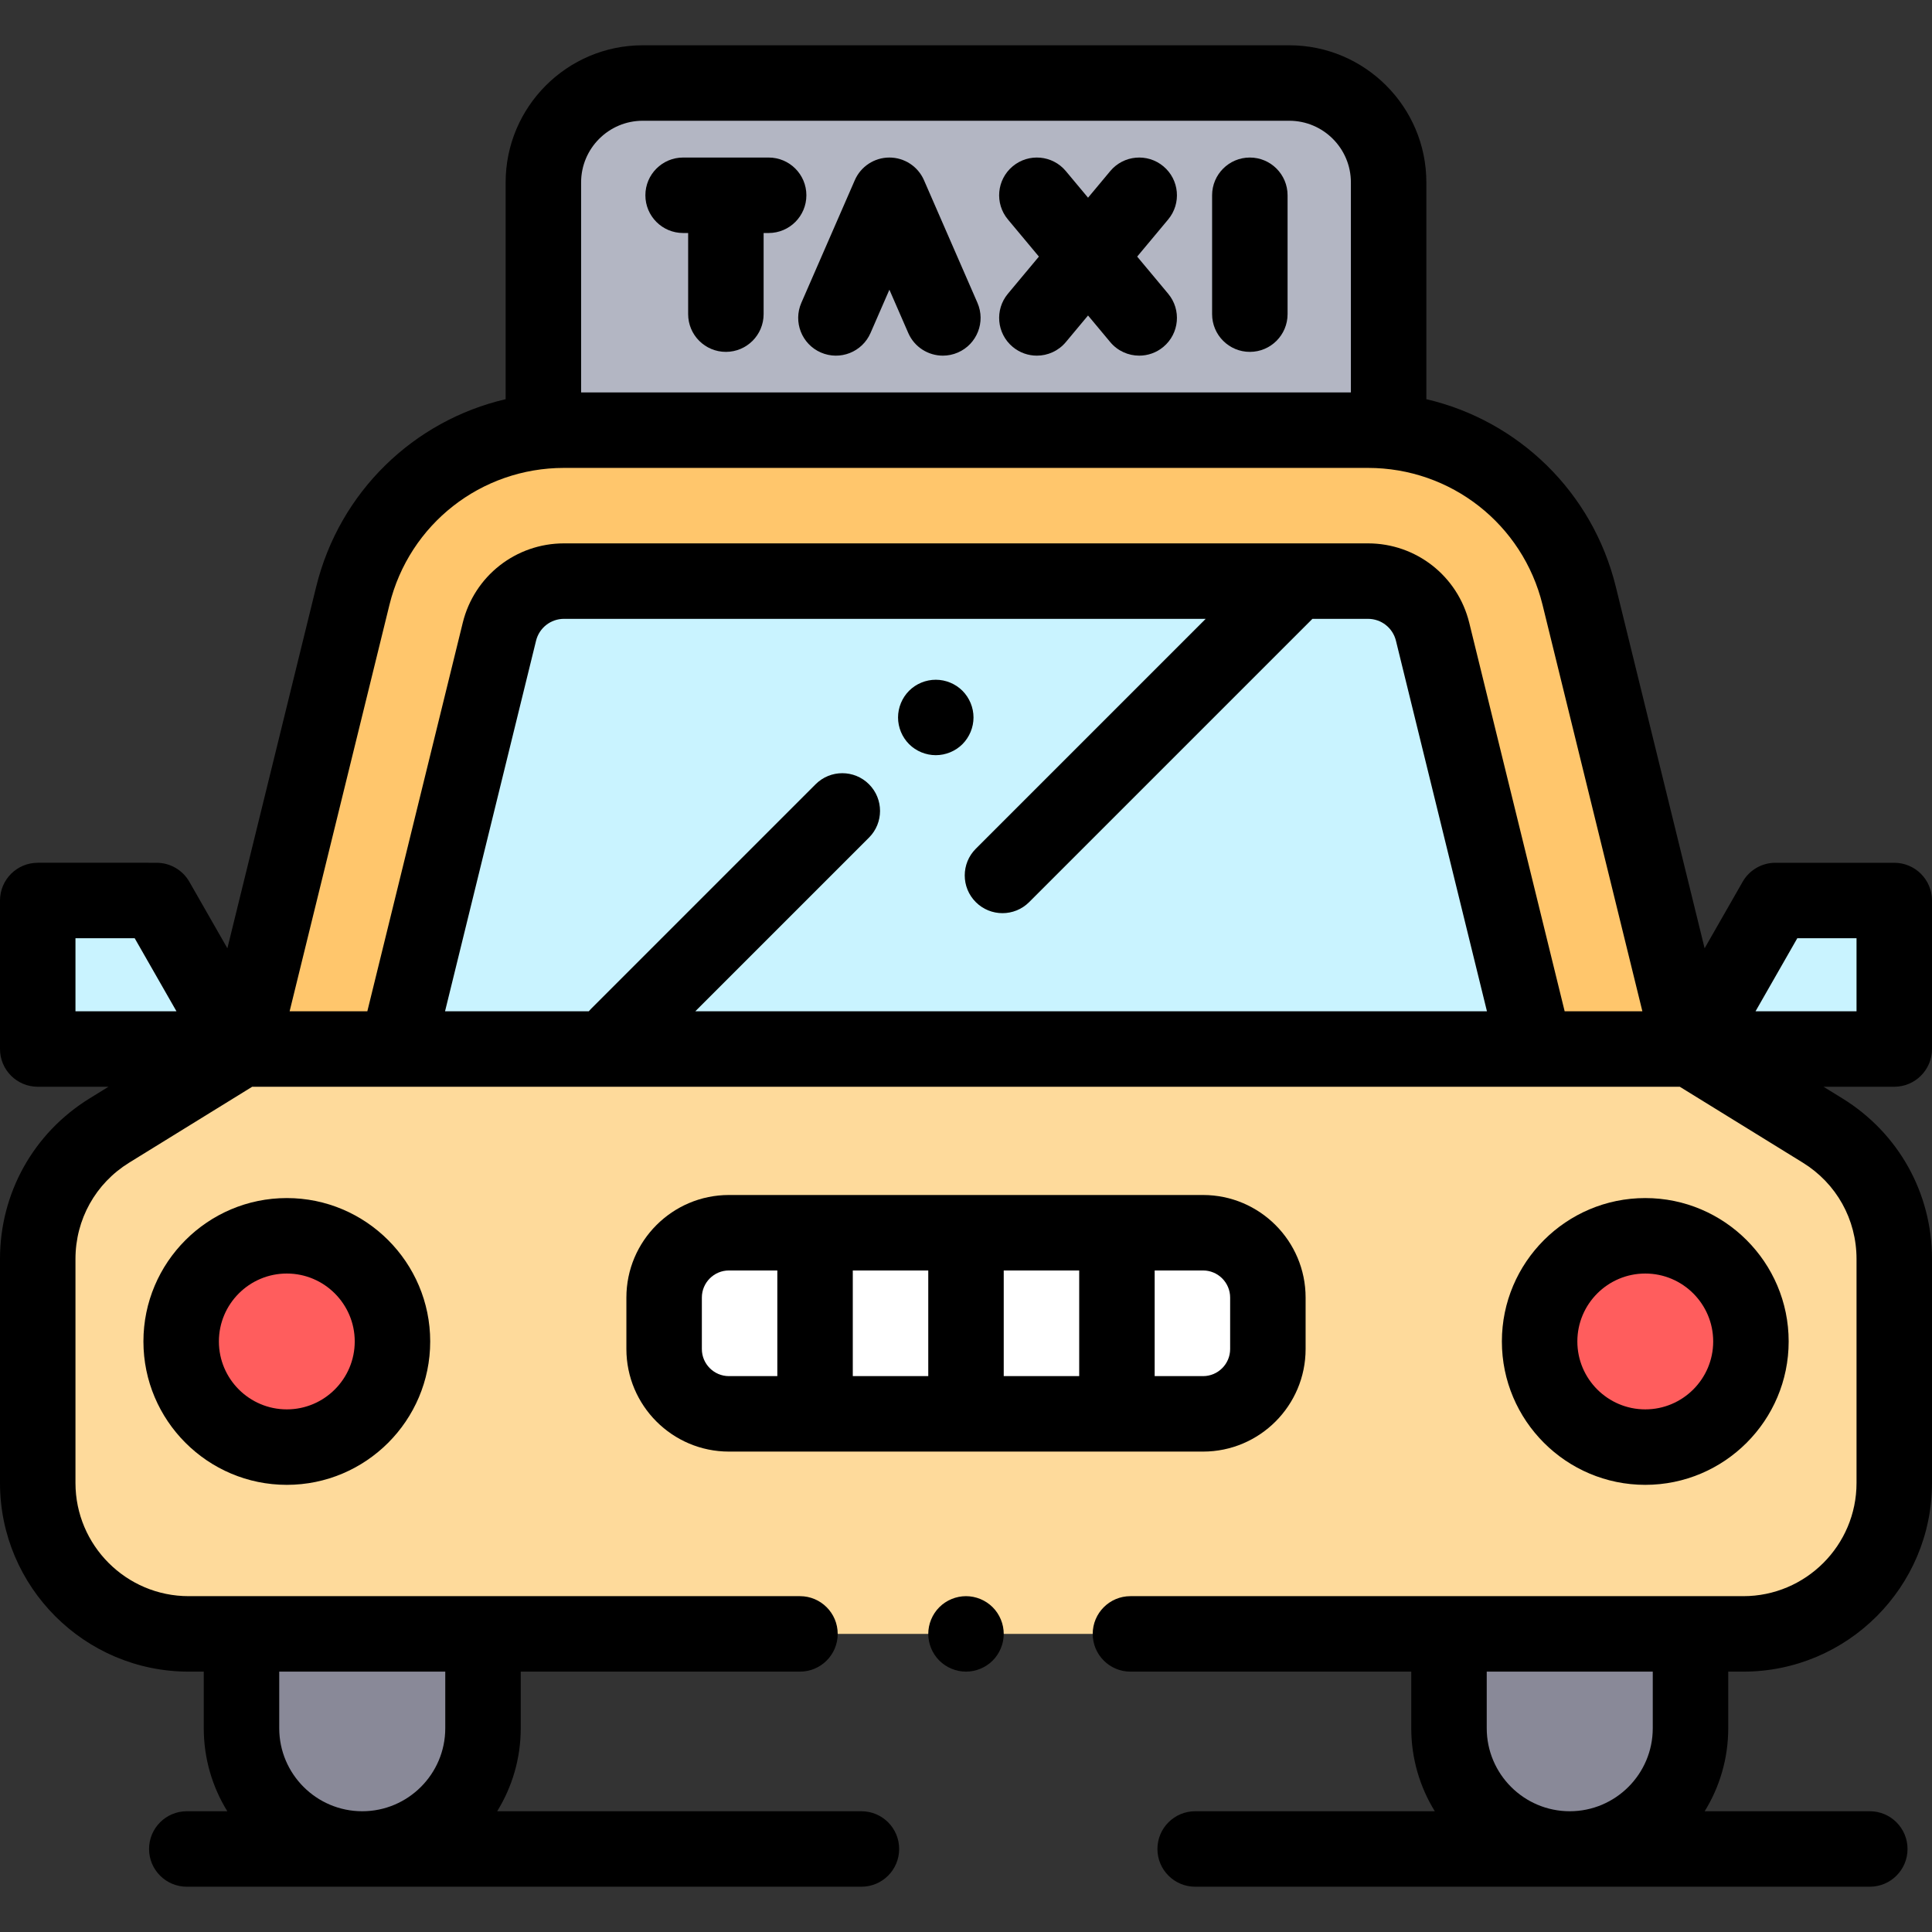
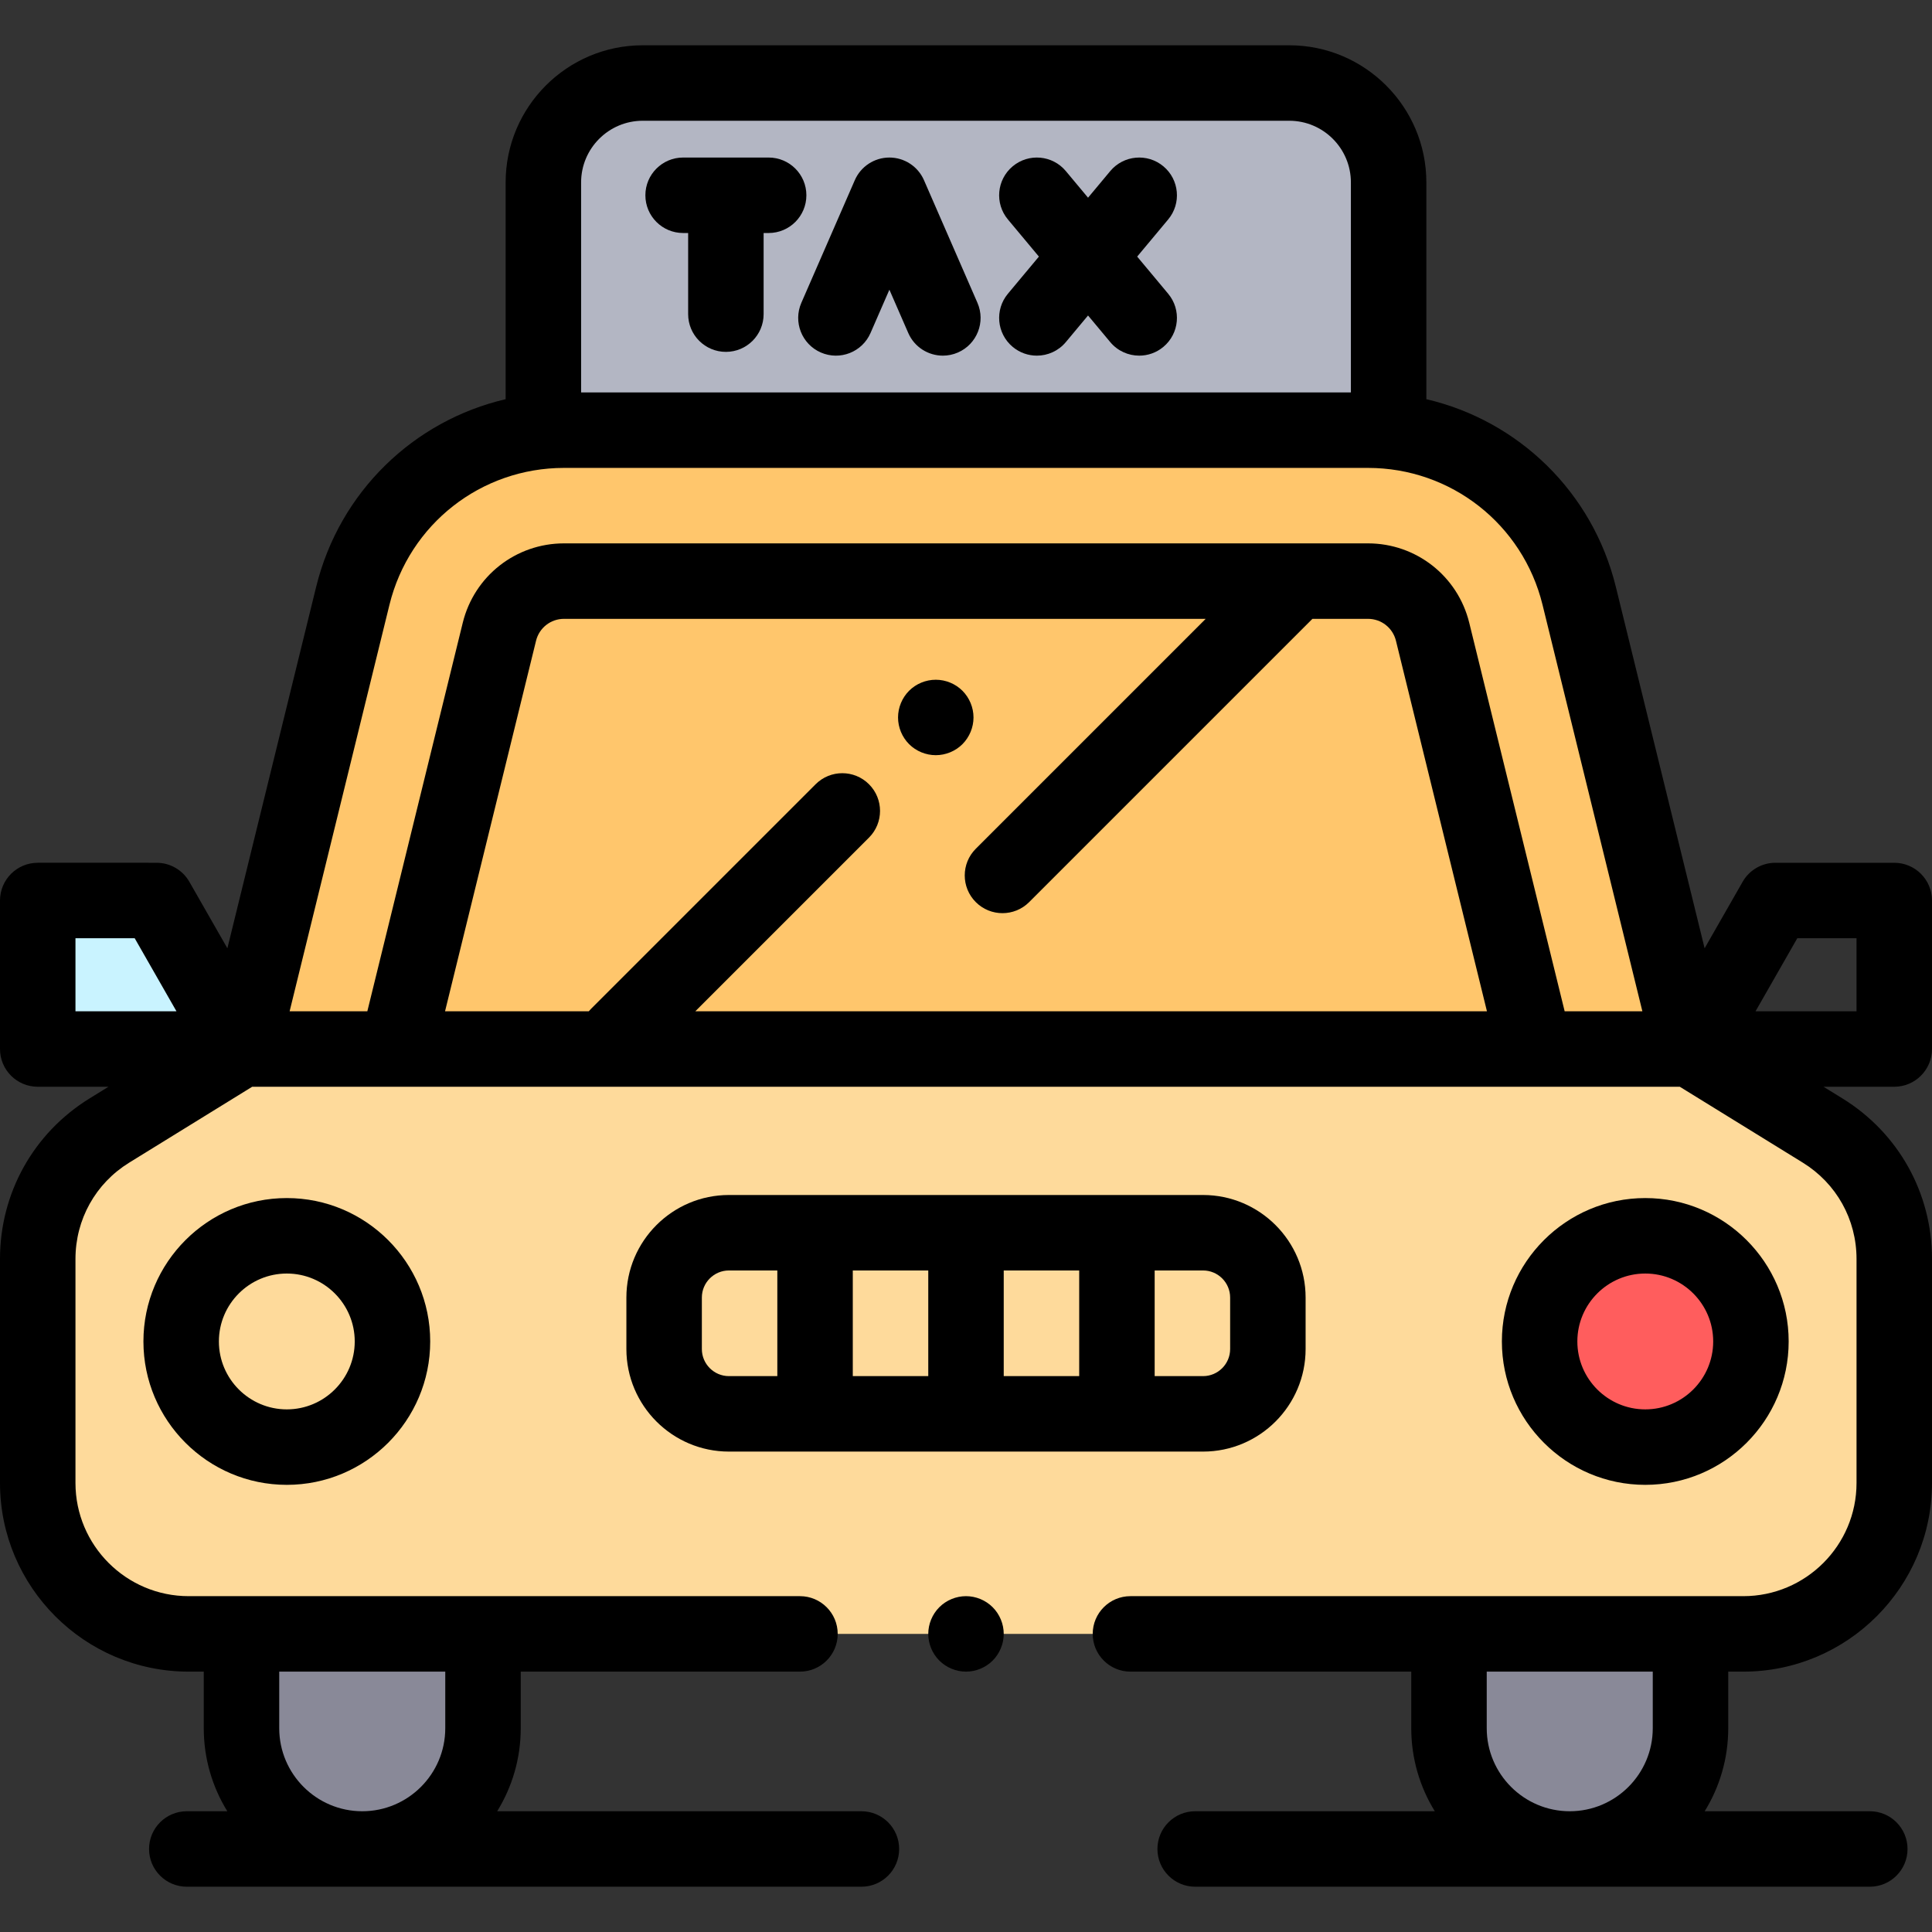
<svg xmlns="http://www.w3.org/2000/svg" version="1.1" id="Capa_1" x="0px" y="0px" viewBox="0 0 512.001 512.001" style="enable-background:new 0 0 512.001 512.001;" xml:space="preserve">
  <rect x="0" y="0" width="512.001" height="512.001" fill="#333333" stroke="none" />
  <g>
-     <polygon style="fill:#C9F3FF;" points="448,278 470.5,238.646 502,238.646 502,278 460,278  " />
    <polygon style="fill:#C9F3FF;" points="64,278 41.5,238.646 10,238.646 10,278 52,278  " />
  </g>
  <path style="fill:#B3B6C3;" d="M341.667,22H170.333C155.79,22,144,33.79,144,48.333V114h224V48.333C368,33.79,356.21,22,341.667,22z  " />
  <g>
    <path style="fill:#898998;" d="M96,490L96,490c-17.673,0-32-14.327-32-32v-25h64v25C128,475.673,113.673,490,96,490z" />
    <path style="fill:#898998;" d="M416,490L416,490c-17.673,0-32-14.327-32-32v-25h64v25C448,475.673,433.673,490,416,490z" />
  </g>
  <path style="fill:#FEDA9B;" d="M448,278H64l-35.005,21.599C17.189,306.884,10,319.767,10,333.641V393c0,22.091,17.909,40,40,40h412  c22.091,0,40-17.909,40-40v-59.36c0-13.873-7.189-26.756-18.995-34.041L448,278z" />
  <path style="fill:#FFC66C;" d="M448,278l-29.501-120.114C412.17,132.117,389.065,114,362.53,114H149.47  c-26.534,0-49.64,18.117-55.968,43.886L64,278H448z" />
-   <path style="fill:#C9F3FF;" d="M406.123,275.201l-26.469-107.774c-1.936-7.884-9.005-13.426-17.123-13.426H149.469  c-8.118,0-15.187,5.543-17.123,13.426L105.727,275.81L406.123,275.201z" />
-   <path style="fill:#FFFFFF;" d="M318.823,374.688H193.177c-9.487,0-17.177-7.69-17.177-17.177v-13.646  c0-9.487,7.69-17.177,17.177-17.177h125.646c9.487,0,17.177,7.69,17.177,17.177v13.646C336,366.997,328.31,374.688,318.823,374.688z  " />
  <g>
-     <circle style="fill:#FF5D5D;" cx="76.01" cy="355.5" r="28" />
    <circle style="fill:#FF5D5D;" cx="436.01" cy="355.5" r="28" />
  </g>
  <path d="M256,423c-2.63,0-5.21,1.07-7.07,2.93S246,430.37,246,433s1.069,5.21,2.93,7.07S253.37,443,256,443s5.21-1.07,7.069-2.93  c1.86-1.86,2.931-4.44,2.931-7.07s-1.07-5.21-2.931-7.07C261.21,424.07,258.63,423,256,423z" />
  <path d="M346,357.51v-13.646c0-14.985-12.191-27.177-27.177-27.177H193.177c-14.985,0-27.177,12.192-27.177,27.177v13.646  c0,14.985,12.191,27.177,27.177,27.177h125.646C333.809,384.688,346,372.496,346,357.51z M326,343.865v13.646  c0,3.957-3.22,7.177-7.177,7.177H306v-28h12.823C322.78,336.688,326,339.908,326,343.865z M266,336.688h20v28h-20V336.688z   M246,364.688h-20v-28h20V364.688z M186,357.51v-13.646c0-3.958,3.22-7.177,7.177-7.177H206v28h-12.823  C189.22,364.688,186,361.467,186,357.51z" />
  <path d="M247.99,200.13c2.63,0,5.21-1.06,7.069-2.92c1.86-1.87,2.931-4.44,2.931-7.07c0-2.64-1.07-5.21-2.931-7.08  c-1.859-1.86-4.439-2.92-7.069-2.92c-2.631,0-5.211,1.06-7.07,2.92c-1.86,1.87-2.93,4.44-2.93,7.08c0,2.63,1.069,5.2,2.93,7.07  C242.779,199.07,245.359,200.13,247.99,200.13z" />
  <path d="M38.009,355.5c0,20.953,17.047,38,38,38s38-17.047,38-38s-17.047-38-38-38S38.009,334.547,38.009,355.5z M94.009,355.5  c0,9.925-8.075,18-18,18s-18-8.075-18-18s8.075-18,18-18S94.009,345.576,94.009,355.5z" />
  <path d="M474.015,355.5c0-20.953-17.047-38-38-38s-38,17.047-38,38s17.047,38,38,38S474.015,376.453,474.015,355.5z M418.015,355.5  c0-9.925,8.075-18,18-18s18,8.075,18,18s-8.075,18-18,18S418.015,365.425,418.015,355.5z" />
  <path d="M512,278v-39.354c0-5.523-4.478-10-10-10h-31.5c-3.588,0-6.9,1.922-8.682,5.037l-10.077,17.626L428.21,155.5  c-6.182-25.171-25.848-44.026-50.21-49.712V48.333C378,28.299,361.701,12,341.667,12H170.333C150.299,12,134,28.299,134,48.333  v57.455c-24.362,5.685-44.028,24.541-50.21,49.712l-23.531,95.808l-10.077-17.626c-1.781-3.115-5.094-5.037-8.682-5.037H10  c-5.522,0-10,4.477-10,10V278c0,5.523,4.478,10,10,10h18.75l-5.006,3.089C8.876,300.263,0,316.171,0,333.641V393  c0,27.57,22.43,50,50,50h4v15c0,8.062,2.288,15.597,6.242,22h-10.74c-5.522,0-10,4.477-10,10s4.478,10,10,10h178.784  c5.522,0,10-4.477,10-10s-4.478-10-10-10h-96.528c3.954-6.403,6.242-13.938,6.242-22v-15h74c5.522,0,10-4.477,10-10s-4.478-10-10-10  H50c-16.542,0-30-13.458-30-30v-59.359c0-10.482,5.326-20.027,14.246-25.531L66.837,288h378.326l32.591,20.109  c8.92,5.504,14.246,15.049,14.246,25.531V393c0,16.542-13.458,30-30,30H299.581c-5.522,0-10,4.477-10,10s4.478,10,10,10H374v15  c0,8.062,2.288,15.597,6.242,22h-63.51c-5.522,0-10,4.477-10,10s4.478,10,10,10h178.784c5.522,0,10-4.477,10-10s-4.478-10-10-10  h-43.757c3.954-6.403,6.242-13.938,6.242-22v-15h4c27.57,0,50-22.43,50-50v-59.359c0-17.471-8.876-33.378-23.744-42.552L483.25,288  H502C507.522,288,512,283.523,512,278z M118,443v15c0,12.131-9.869,22-22,22s-22-9.869-22-22v-15H118z M438,458  c0,12.131-9.869,22-22,22s-22-9.869-22-22v-15h44V458z M154,48.333C154,39.327,161.327,32,170.333,32h171.334  C350.673,32,358,39.327,358,48.333V104H154V48.333z M103.212,160.271C108.458,138.915,127.479,124,149.47,124h213.06  c21.99,0,41.012,14.915,46.258,36.271L435.247,268h-20.596l-25.286-102.958C386.322,152.653,375.288,144,362.531,144H149.469  c-12.757,0-23.791,8.652-26.834,21.041L97.348,268H76.753L103.212,160.271z M230.291,207.834c-3.905-3.905-10.235-3.905-14.143,0  l-59.574,59.574c-0.19,0.19-0.364,0.391-0.535,0.592h-38.098l24.115-98.188c0.841-3.422,3.889-5.812,7.412-5.812h170.055  l-60.928,60.929c-3.905,3.905-3.905,10.237,0,14.142c1.953,1.953,4.512,2.929,7.071,2.929s5.118-0.977,7.071-2.929L347.808,164  h14.724c3.523,0,6.571,2.39,7.411,5.812L394.057,268h-209.79l46.024-46.023C234.196,218.071,234.196,211.739,230.291,207.834z   M20,248.646h15.698L46.764,268H20V248.646z M492,268h-26.764l11.065-19.354H492V268z" />
-   <path d="M331.221,41.75c-5.522,0-10,4.477-10,10v31.5c0,5.523,4.478,10,10,10s10-4.477,10-10v-31.5  C341.221,46.227,336.743,41.75,331.221,41.75z" />
  <path d="M203.7,41.75h-22.667c-5.522,0-10,4.477-10,10s4.478,10,10,10h1.334v21.5c0,5.523,4.478,10,10,10s10-4.477,10-10v-21.5  h1.333c5.522,0,10-4.477,10-10S209.223,41.75,203.7,41.75z" />
  <path d="M308.308,44.072c-4.238-3.537-10.544-2.97-14.084,1.271l-5.881,7.049l-5.881-7.049c-3.538-4.242-9.847-4.809-14.084-1.271  c-4.241,3.539-4.811,9.844-1.271,14.085L275.319,68l-8.213,9.843c-3.539,4.241-2.97,10.546,1.271,14.085  c1.87,1.561,4.142,2.322,6.401,2.322c2.862,0,5.705-1.224,7.683-3.594l5.881-7.049l5.881,7.049c1.978,2.371,4.819,3.594,7.683,3.594  c2.26,0,4.532-0.762,6.401-2.322c4.241-3.539,4.811-9.844,1.271-14.085L301.366,68l8.213-9.843  C313.118,53.916,312.549,47.61,308.308,44.072z" />
  <path d="M244.866,47.754c-1.59-3.646-5.189-6.004-9.167-6.004s-7.577,2.357-9.167,6.004l-14.167,32.5  c-2.207,5.063,0.108,10.956,5.171,13.163c5.065,2.207,10.956-0.109,13.163-5.171l5-11.471l5.001,11.471  c1.64,3.762,5.314,6.006,9.172,6.006c1.334,0,2.69-0.269,3.991-0.835c5.063-2.207,7.378-8.101,5.171-13.163L244.866,47.754z" />
  <g>
</g>
  <g>
</g>
  <g>
</g>
  <g>
</g>
  <g>
</g>
  <g>
</g>
  <g>
</g>
  <g>
</g>
  <g>
</g>
  <g>
</g>
  <g>
</g>
  <g>
</g>
  <g>
</g>
  <g>
</g>
  <g>
</g>
</svg>